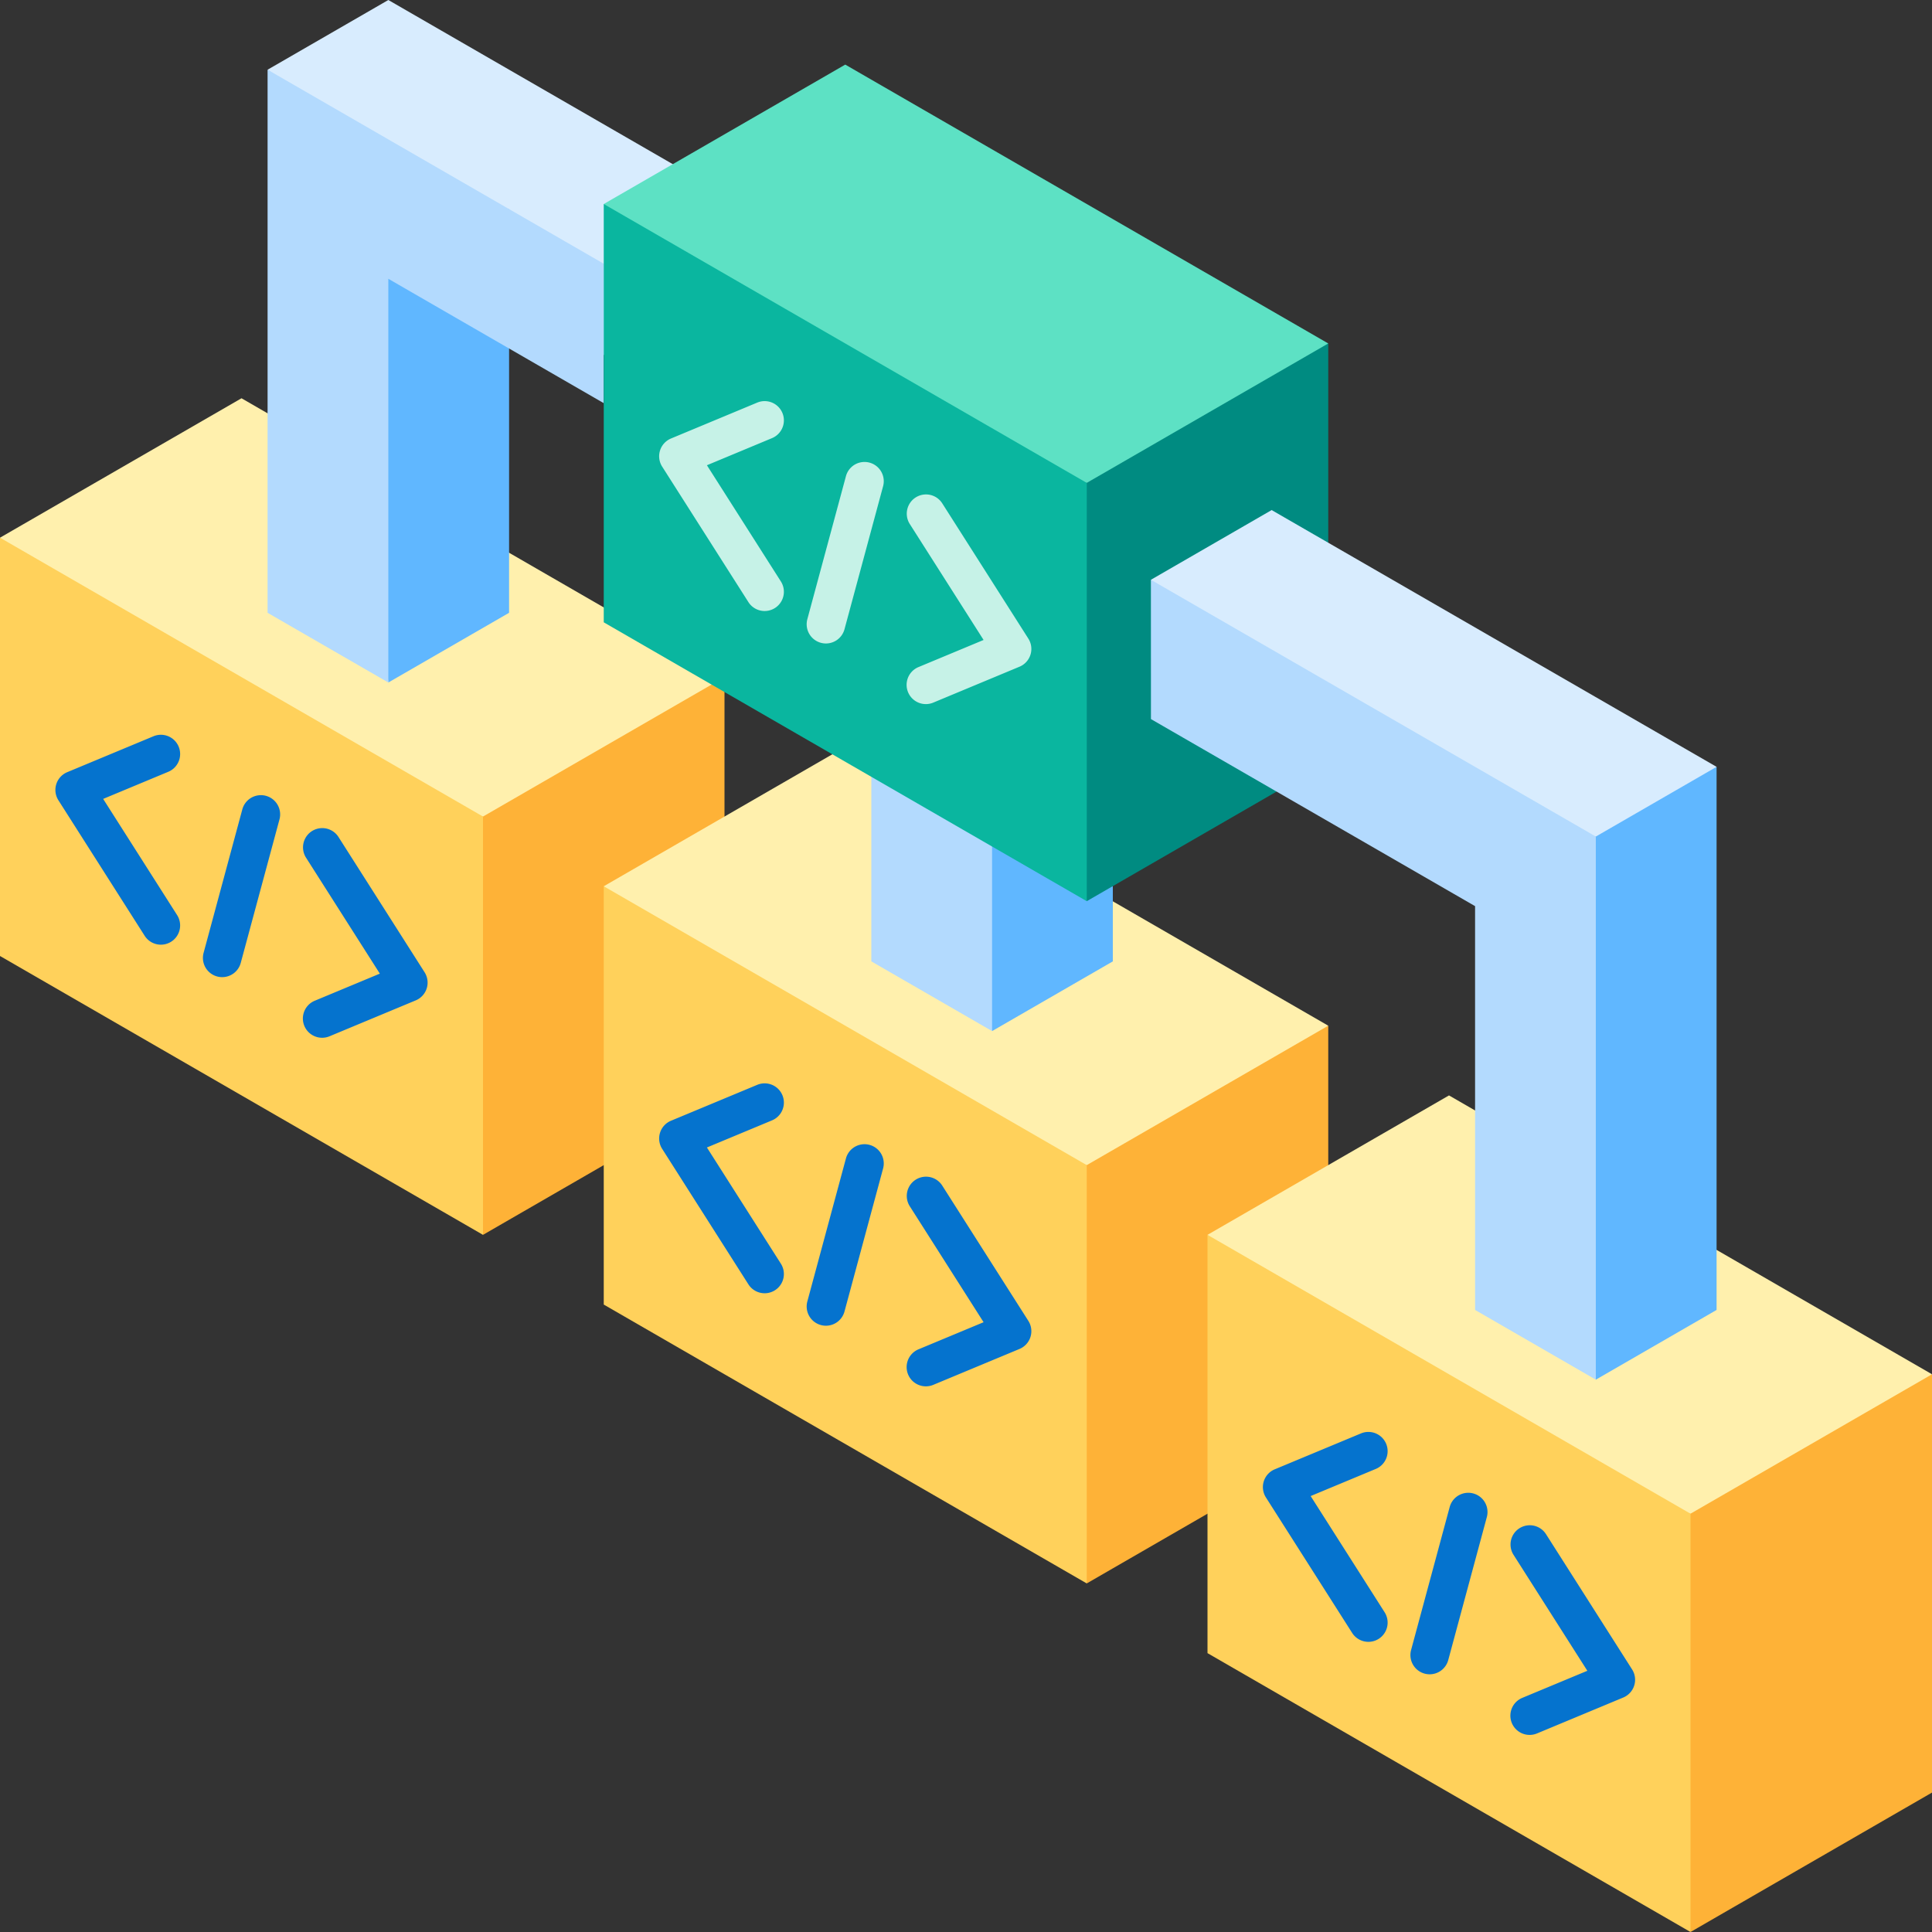
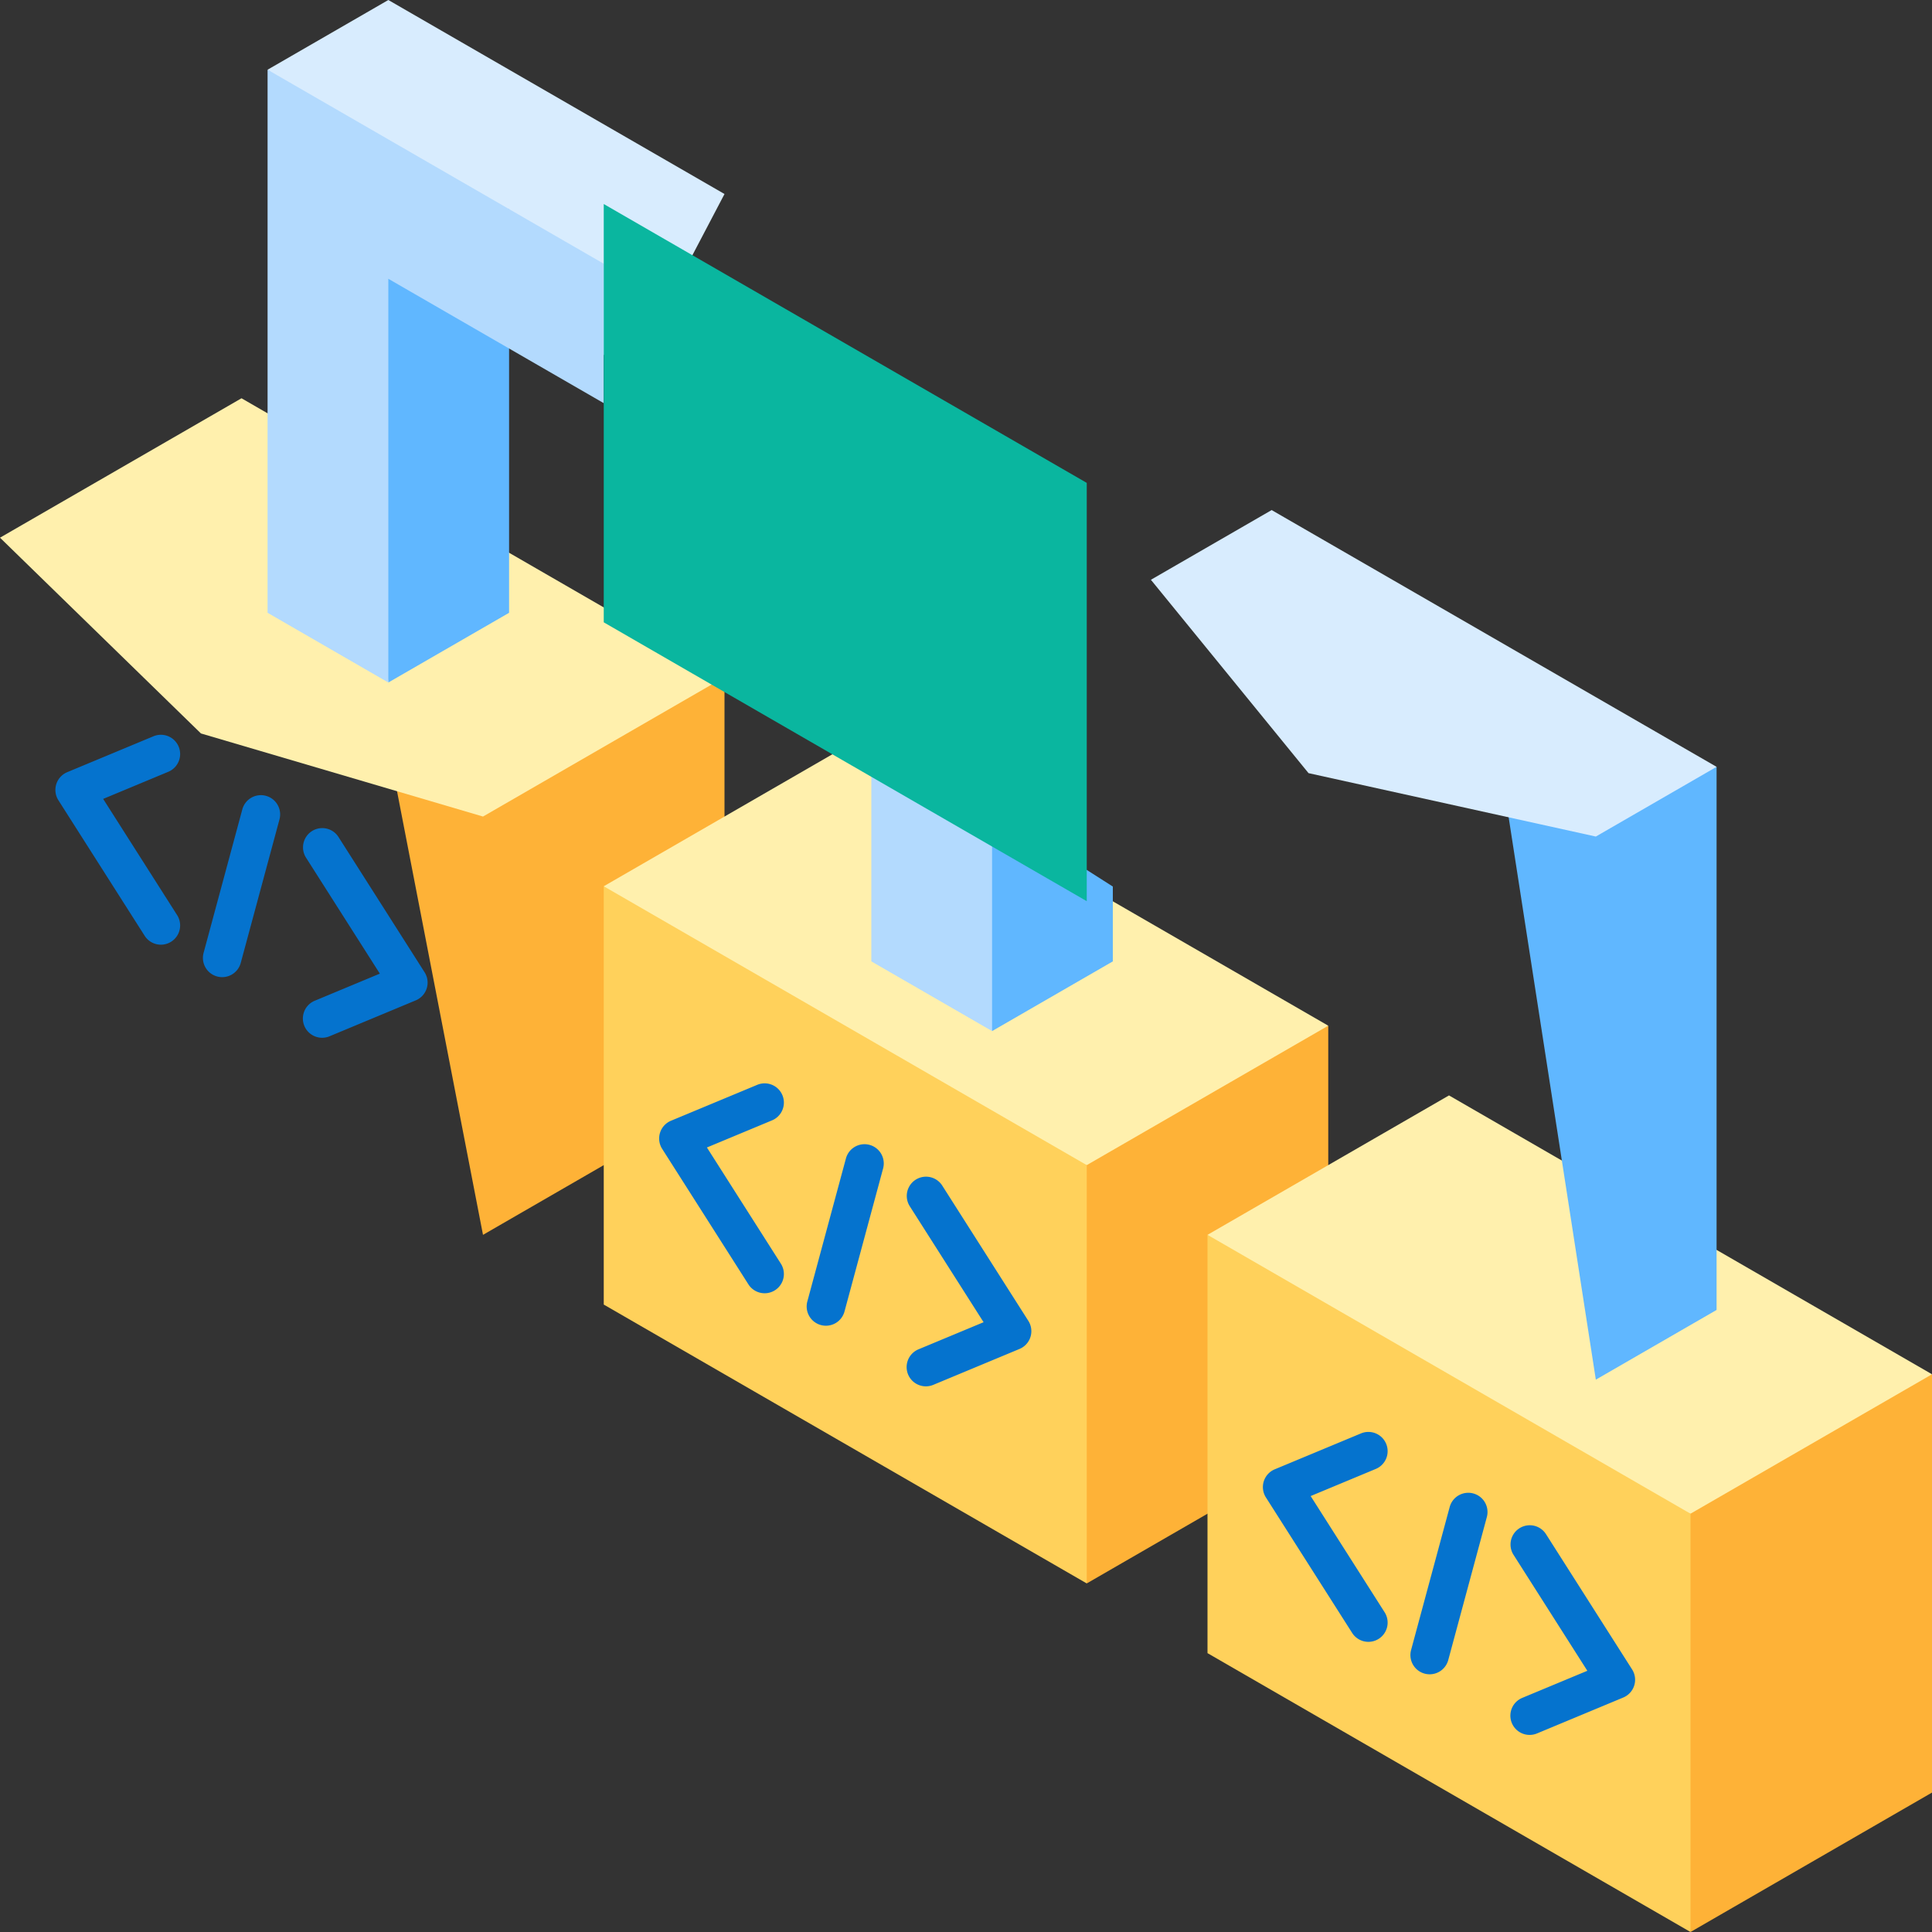
<svg xmlns="http://www.w3.org/2000/svg" version="1.1" width="512" height="512" x="0" y="0" viewBox="0 0 512 512" style="enable-background:new 0 0 512 512" xml:space="preserve" class="">
  <rect x="0" y="0" width="512" height="512" fill="#333333" stroke="none" />
  <g>
    <path fill="#feb237" d="M192 179.445v110.851l-64 36.952-25.061-129.328zM352 271.821v110.851l-64 36.952-25.061-129.328z" opacity="1" data-original="#feb237" />
    <path fill="#fff0ad" d="m160 234.869 64-36.949 128 73.901-64 36.949-74.745-22.021z" opacity="1" data-original="#fff0ad" />
    <path fill="#ffd15b" d="m288 419.624-128-73.901V234.869l128 73.901z" opacity="1" data-original="#ffd15b" />
    <path fill="#feb237" d="M512 364.197v110.851L448 512l-25.061-129.328z" opacity="1" data-original="#feb237" />
    <path fill="#fff0ad" d="m320 327.245 64-36.949 128 73.901-64 36.949-74.745-22.021z" opacity="1" data-original="#fff0ad" />
    <path fill="#ffd15b" d="m448 512-128-73.901V327.245l128 73.901z" opacity="1" data-original="#ffd15b" />
    <g fill="#0573ce">
      <path d="M202.642 342.727a5.096 5.096 0 0 1-4.307-2.362l-22.856-35.91a5.099 5.099 0 0 1 2.342-7.446l22.857-9.517a5.099 5.099 0 1 1 3.92 9.415l-17.259 7.187 19.601 30.795a5.1 5.1 0 0 1-4.298 7.838zM245.365 367.395a5.101 5.101 0 0 1-1.963-9.808l17.259-7.187-19.601-30.794a5.1 5.1 0 0 1 8.604-5.476l22.857 35.91a5.099 5.099 0 0 1-2.342 7.446l-22.856 9.518a5.112 5.112 0 0 1-1.958.391zM218.88 351.33a5.1 5.1 0 0 1-4.927-6.43l10.246-37.964a5.1 5.1 0 0 1 9.847 2.657L223.8 347.557a5.102 5.102 0 0 1-4.92 3.773z" fill="#0573ce" opacity="1" data-original="#0573ce" />
    </g>
    <path fill="#d8ecfe" d="M166.679 99.675 192 51.416 102.911 0l-32 18.475z" opacity="1" data-original="#d8ecfe" />
    <path fill="#fff0ad" d="m0 142.493 64-36.949 128 73.901-64 36.949-74.745-22.02z" opacity="1" data-original="#fff0ad" />
    <path fill="#60b7ff" d="m262.911 273.25 32-18.475v-19.831l-57.706-36.769z" opacity="1" data-original="#60b7ff" />
    <path fill="#b3dafe" d="M230.911 254.775v-56.782l32 18.475v56.782z" opacity="1" data-original="#b3dafe" />
    <path fill="#60b7ff" d="m102.911 180.874 32-18.475V55.396l-44.575 8.176z" opacity="1" data-original="#60b7ff" />
    <path fill="#b3dafe" d="M160 69.892 70.911 18.475v143.924l32 18.475V73.882L160 106.842z" opacity="1" data-original="#b3dafe" />
-     <path fill="#008b81" d="M352 91.02v110.851l-64 36.951-26.56-130.863z" opacity="1" data-original="#008b81" />
-     <path fill="#5de1c4" d="m160 54.068 64-36.949L352 91.02l-64 36.949-87.212-14.746z" opacity="1" data-original="#5de1c4" />
    <path fill="#0ab69f" d="m288 238.822-128-73.9V54.068l128 73.901z" opacity="1" data-original="#0ab69f" />
    <path fill="#60b7ff" d="m422.911 365.626 32-18.475V203.208l-56.503 4.346z" opacity="1" data-original="#60b7ff" />
    <path fill="#d8ecfe" d="m305 153.648 32-18.475 117.911 68.046-32 18.475-76.138-16.805z" opacity="1" data-original="#d8ecfe" />
-     <path fill="#b3dafe" d="M422.911 221.694 305 153.648l.014 36.918 85.897 49.571v107.014l32 18.475z" opacity="1" data-original="#b3dafe" />
-     <path fill="#c6f2e7" d="M202.642 161.925a5.096 5.096 0 0 1-4.307-2.362l-22.856-35.909a5.099 5.099 0 0 1 2.342-7.446l22.857-9.517a5.099 5.099 0 0 1 6.668 2.748 5.099 5.099 0 0 1-2.748 6.668l-17.259 7.187 19.601 30.794a5.1 5.1 0 0 1-4.298 7.837zM245.365 186.594a5.1 5.1 0 0 1-1.962-9.809l17.258-7.187-19.601-30.795a5.1 5.1 0 0 1 8.604-5.476l22.857 35.91a5.099 5.099 0 0 1-2.342 7.446l-22.856 9.517a5.079 5.079 0 0 1-1.958.394zM218.88 170.528a5.1 5.1 0 0 1-4.927-6.43l10.246-37.964a5.1 5.1 0 0 1 9.847 2.657L223.8 166.755a5.102 5.102 0 0 1-4.92 3.773z" opacity="1" data-original="#c6f2e7" />
    <path fill="#0573ce" d="M362.642 435.103a5.097 5.097 0 0 1-4.307-2.362l-22.857-35.91a5.1 5.1 0 0 1 2.341-7.446l22.857-9.517a5.099 5.099 0 0 1 6.668 2.748 5.099 5.099 0 0 1-2.748 6.668l-17.259 7.187 19.601 30.795a5.098 5.098 0 0 1-4.296 7.837zM405.365 459.771a5.101 5.101 0 0 1-1.962-9.809l17.259-7.187-19.601-30.794a5.1 5.1 0 0 1 8.604-5.476l22.857 35.91a5.1 5.1 0 0 1-2.341 7.446l-22.857 9.518a5.107 5.107 0 0 1-1.959.392zM378.879 443.706a5.1 5.1 0 0 1-4.927-6.43l10.247-37.964a5.1 5.1 0 0 1 9.847 2.657L383.8 439.933a5.102 5.102 0 0 1-4.921 3.773z" opacity="1" data-original="#0573ce" />
-     <path fill="#ffd15b" d="M128 327.248 0 253.347V142.493l128 73.901z" opacity="1" data-original="#ffd15b" />
    <path fill="#0573ce" d="M42.642 250.351a5.096 5.096 0 0 1-4.307-2.362l-22.856-35.91a5.099 5.099 0 0 1 2.342-7.446l22.857-9.517a5.099 5.099 0 0 1 6.668 2.748 5.099 5.099 0 0 1-2.748 6.668l-17.259 7.187 19.601 30.795a5.1 5.1 0 0 1-4.298 7.837zM85.365 275.019a5.101 5.101 0 0 1-1.963-9.808l17.259-7.187-19.601-30.795a5.1 5.1 0 0 1 8.604-5.476l22.857 35.91a5.099 5.099 0 0 1-2.342 7.446l-22.856 9.518a5.095 5.095 0 0 1-1.958.392zM58.88 258.954a5.1 5.1 0 0 1-4.927-6.43L64.2 214.56a5.1 5.1 0 1 1 9.847 2.657L63.8 255.181a5.102 5.102 0 0 1-4.92 3.773z" opacity="1" data-original="#0573ce" />
  </g>
</svg>